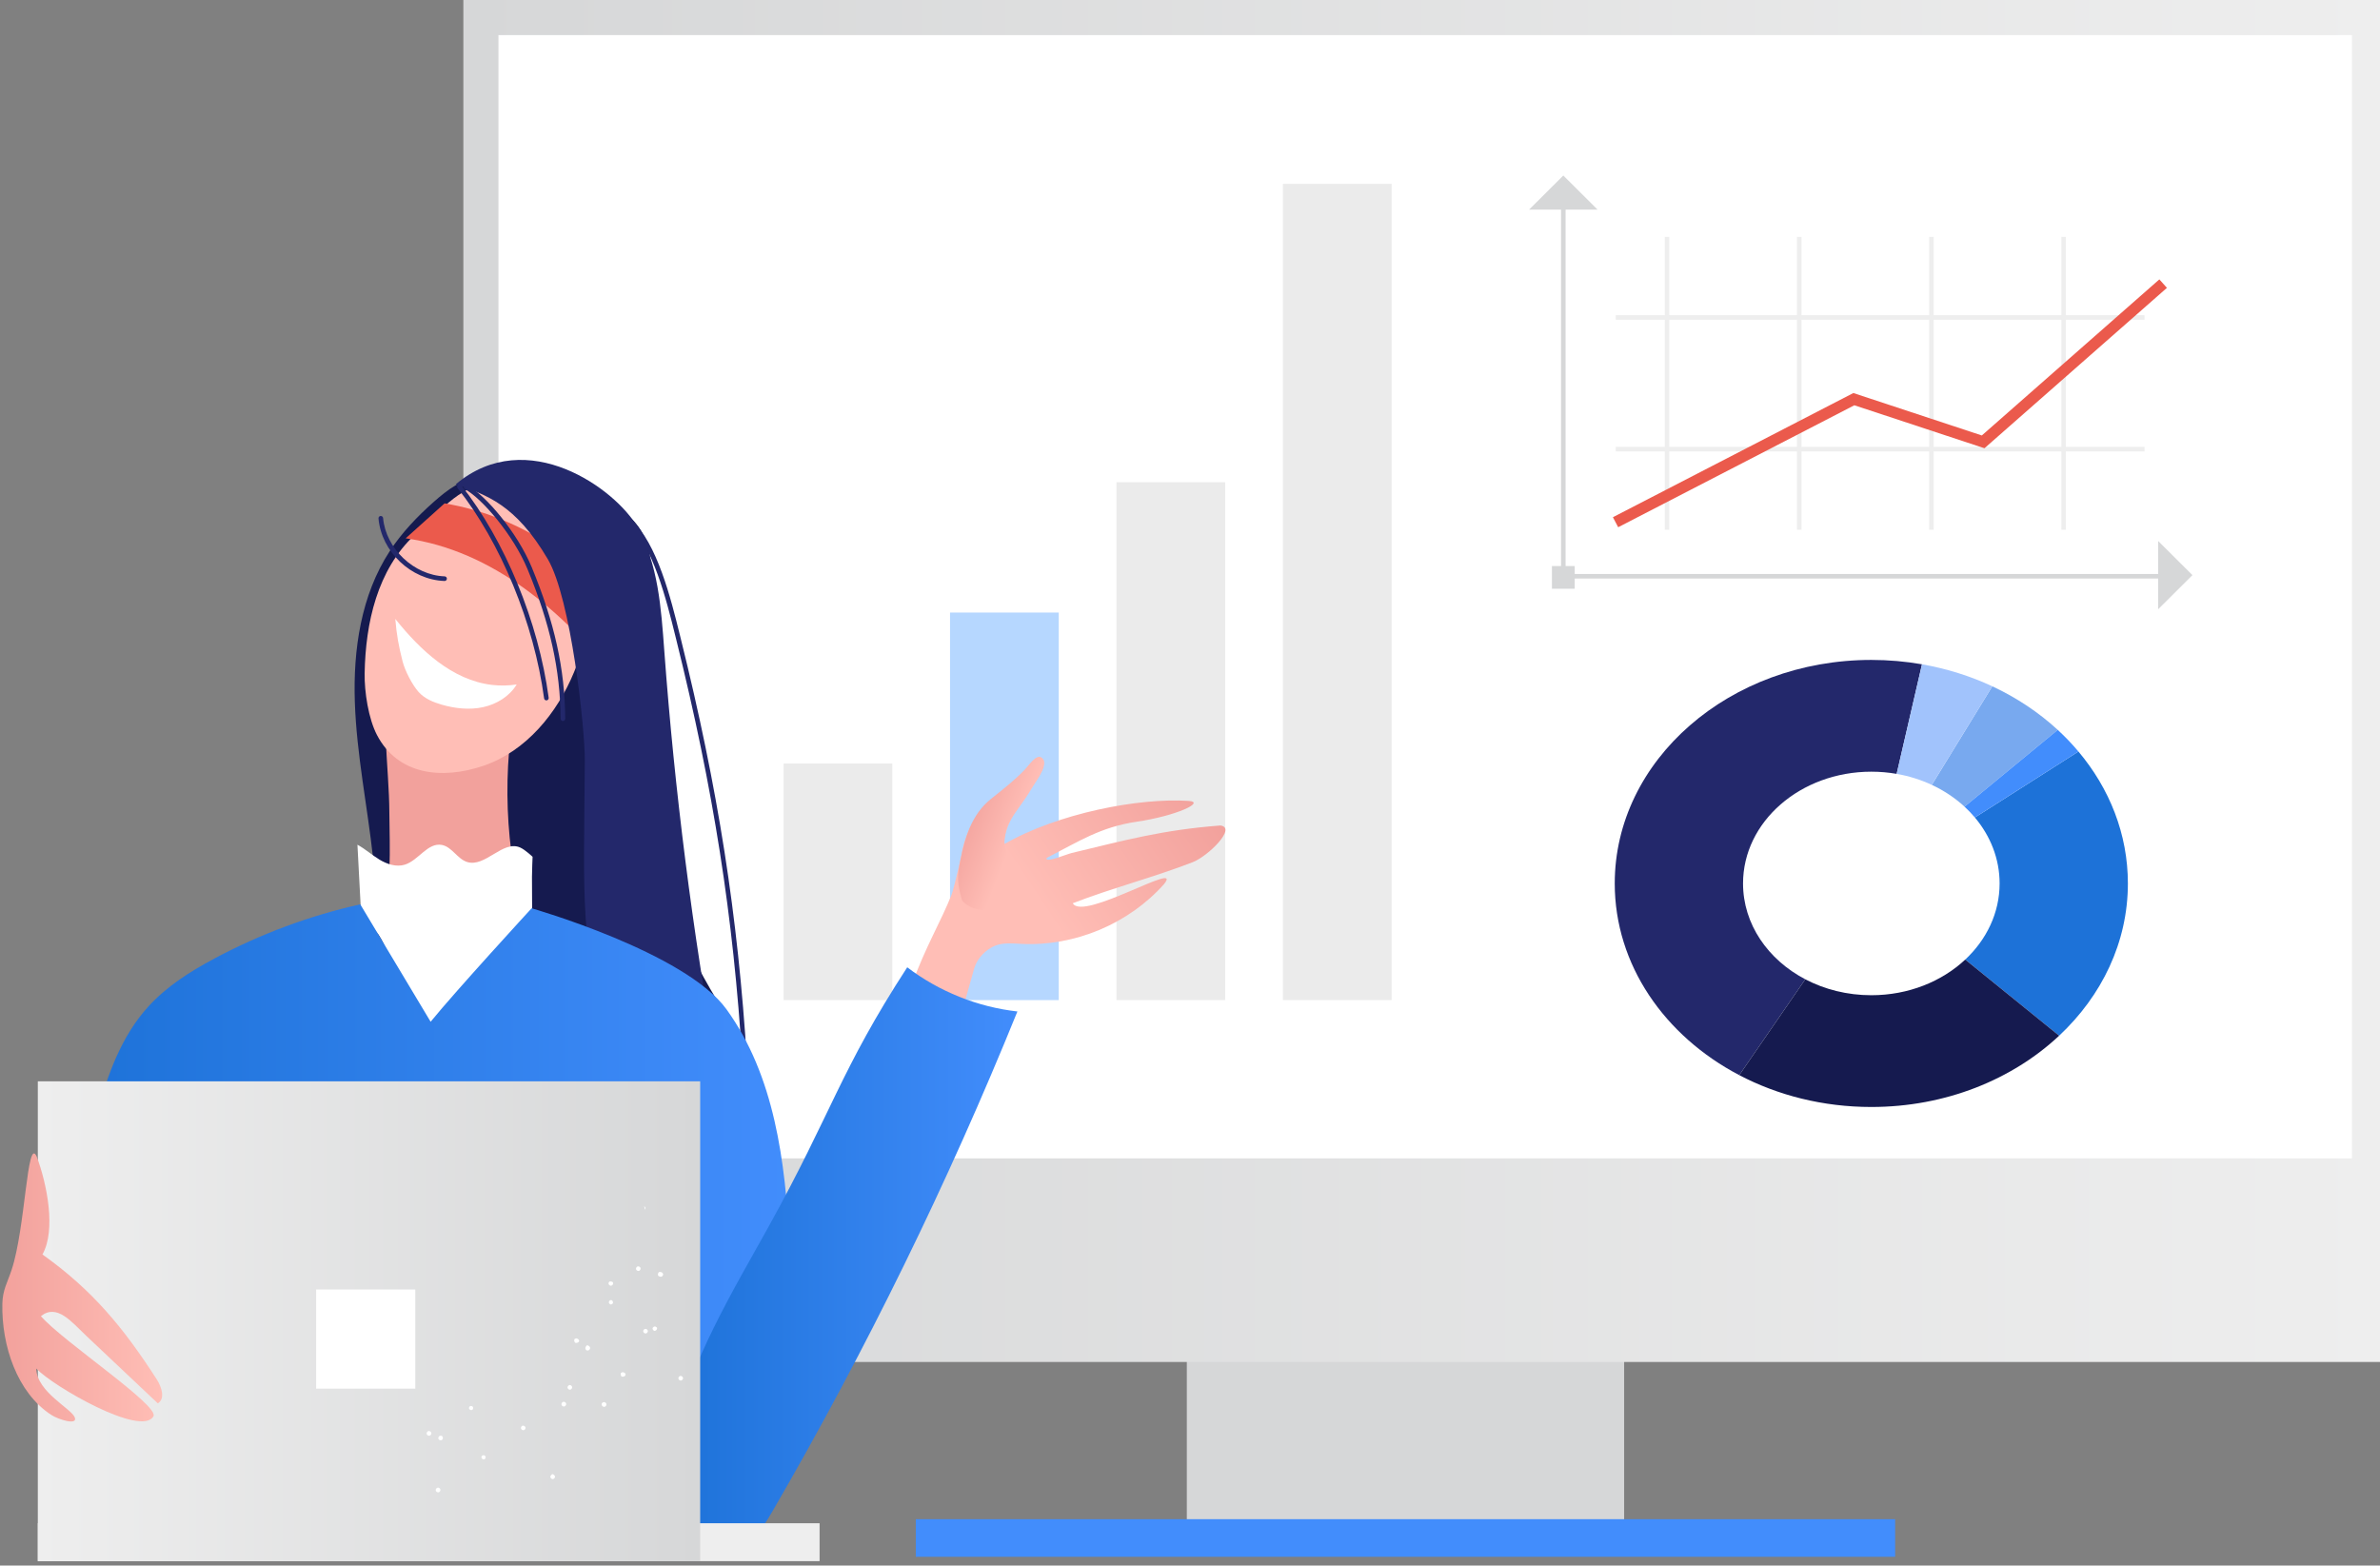
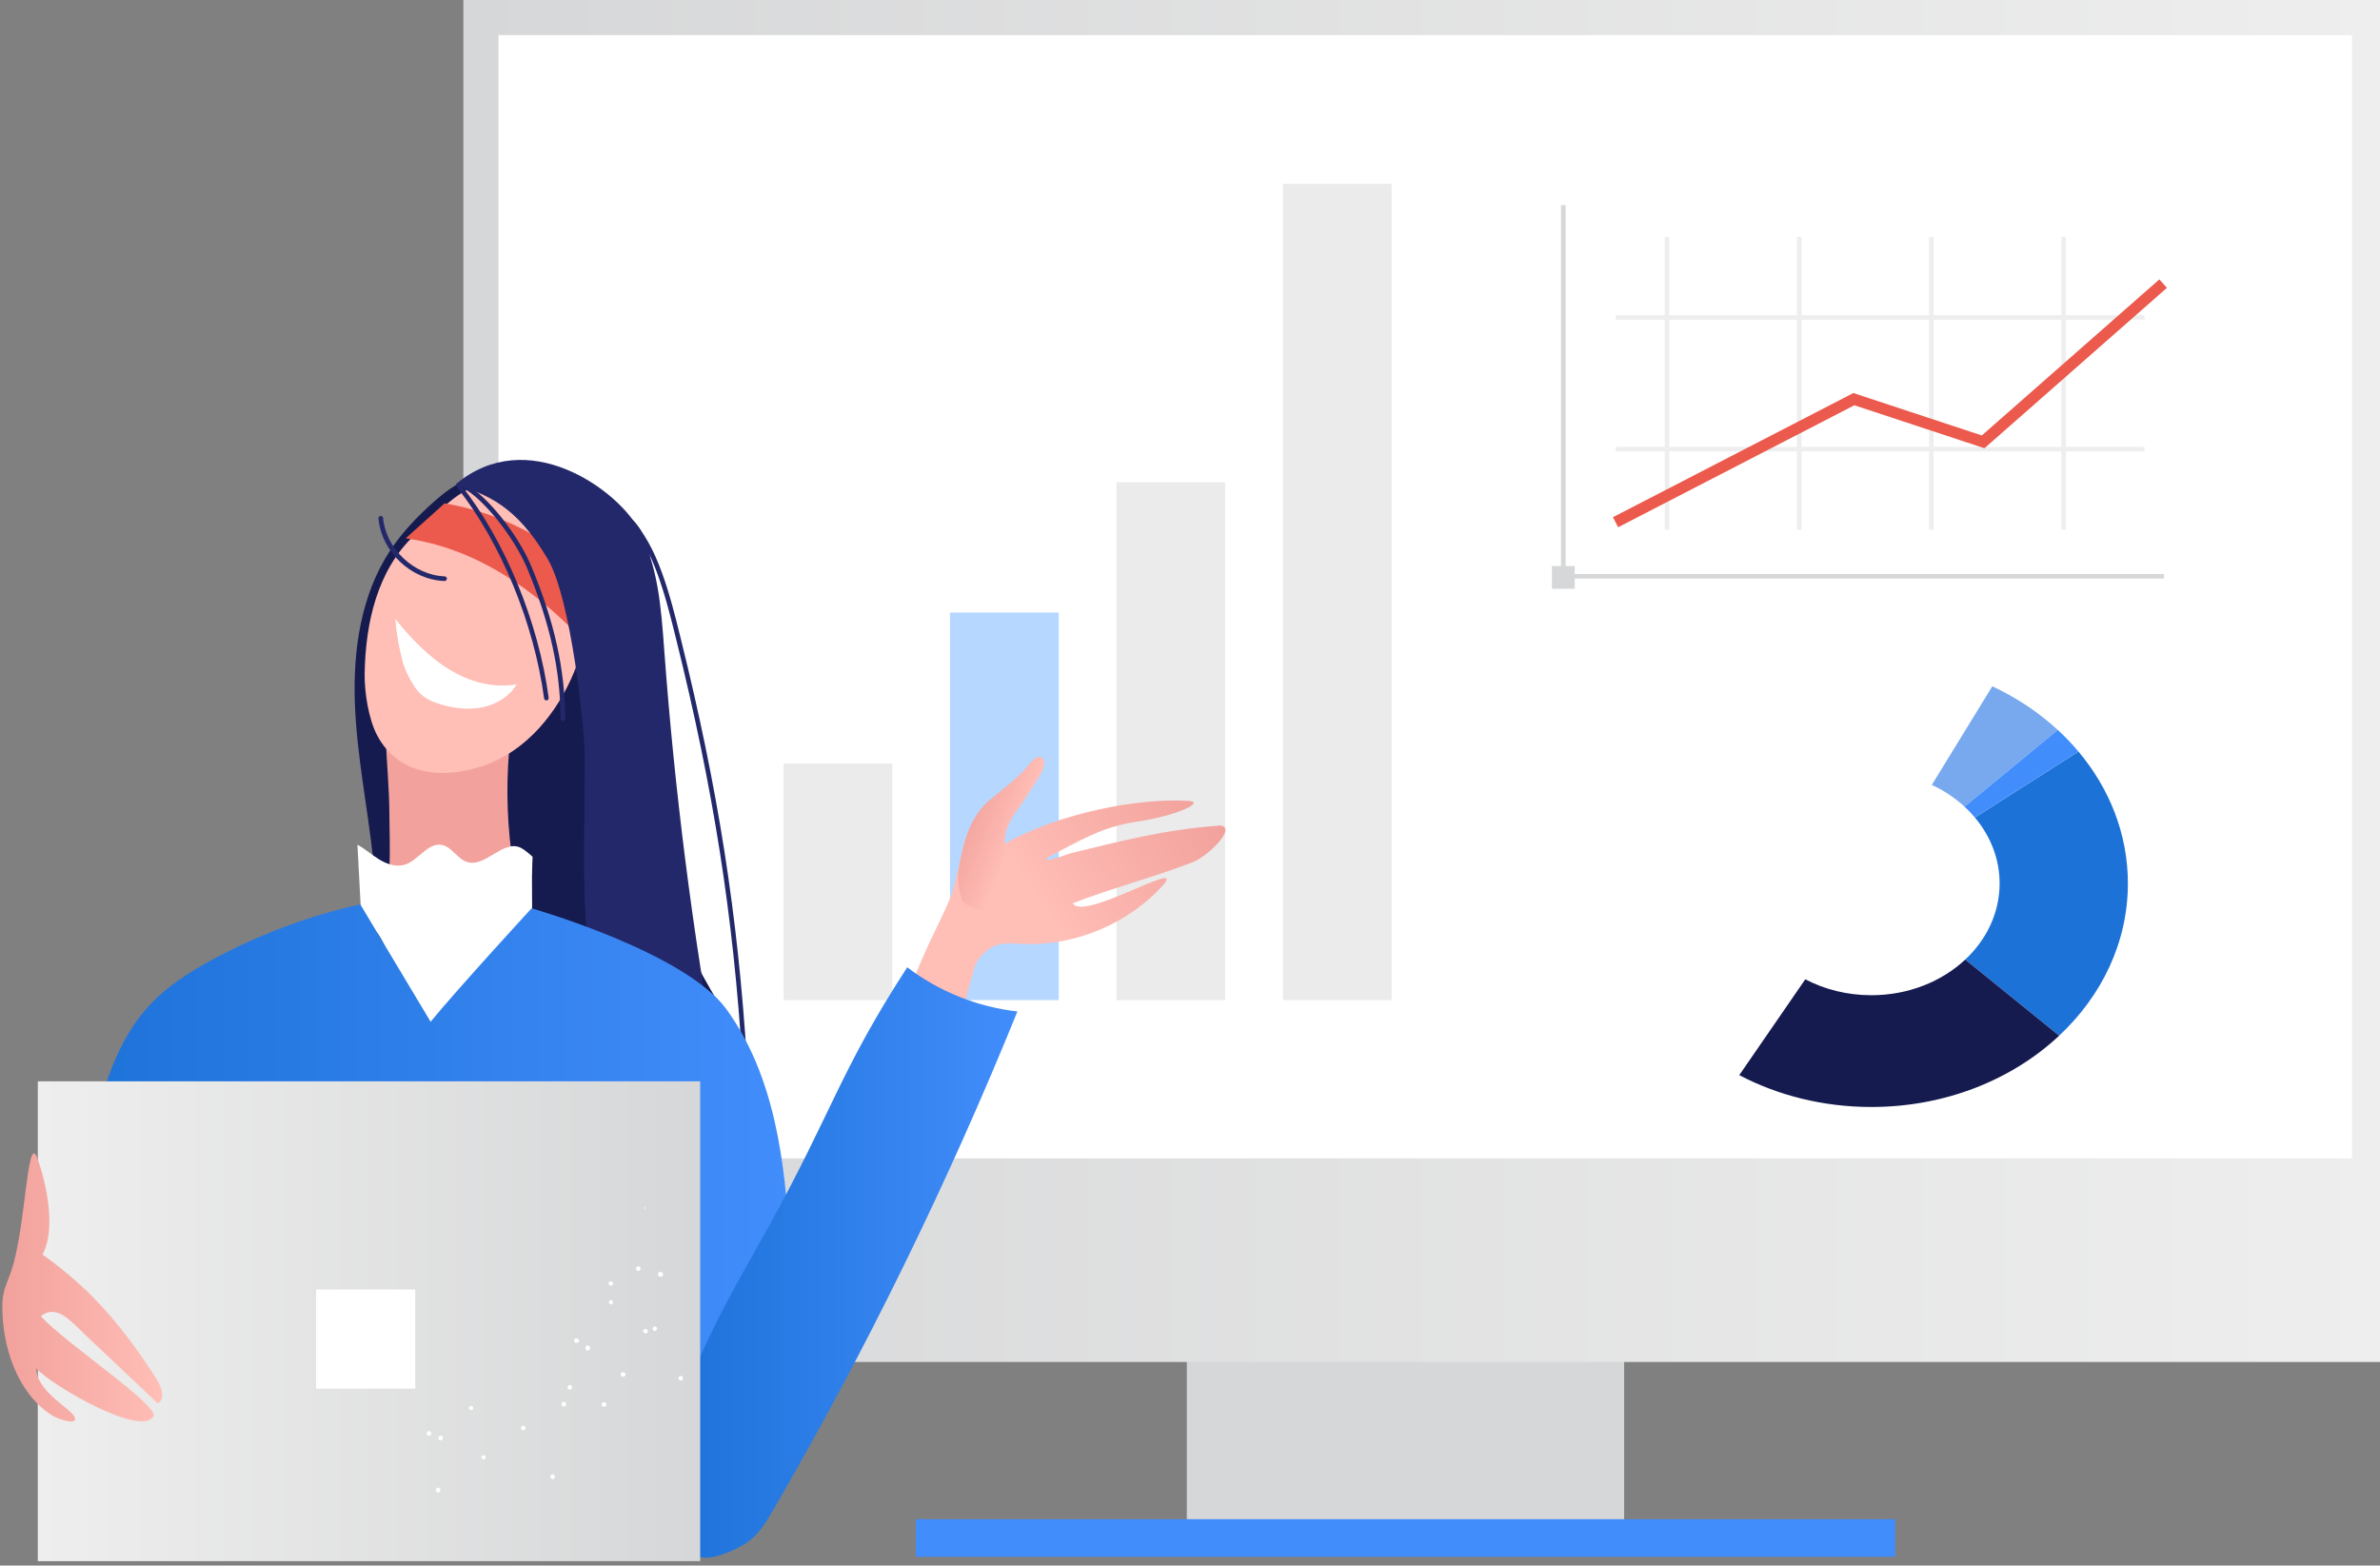
<svg xmlns="http://www.w3.org/2000/svg" width="339" height="223" viewBox="0 0 339 223" fill="none">
  <rect x="0" y="0" width="339" height="223" fill="#808080" stroke="none" />
  <path d="M169.047 149.535H231.338V218.634H169.047V149.535Z" fill="#D6D7D8" />
  <path d="M130.444 216.393L269.941 216.393V221.75L130.444 221.75V216.393Z" fill="#428DFC" />
  <path d="M66 0L339 0V194L66 194V0Z" fill="url(#paint0_linear_2001_9825)" />
  <path d="M71 5L335 5V165L71 165V5Z" fill="white" />
  <path d="M85.88 188.263C81.571 188.263 78.078 184.781 78.078 180.485C78.078 176.189 81.571 172.706 85.88 172.706C90.189 172.706 93.683 176.189 93.683 180.485C93.683 184.781 90.189 188.263 85.88 188.263Z" fill="#EEEEEE" />
  <path d="M209.83 13L100 13L100 164.438H209.83V13Z" fill="white" />
  <path d="M127.095 108.748H111.612V142.455H127.095V108.748Z" fill="#EBEBEB" />
  <path d="M150.803 87.253H135.32V142.455H150.803V87.253Z" fill="#B6D7FF" />
  <path d="M174.511 68.69H159.027V142.455H174.511V68.69Z" fill="#EBEBEB" />
  <path d="M198.219 26.19L182.736 26.19L182.736 142.455H198.219V26.19Z" fill="#EBEBEB" />
-   <path d="M257.14 139.491C251.827 136.707 248.273 131.635 248.273 125.84C248.273 117.048 256.453 109.92 266.545 109.92C267.781 109.92 268.987 110.027 270.154 110.231L273.763 94.623C271.43 94.215 269.016 94 266.545 94C246.362 94 230 108.255 230 125.84C230 137.431 237.11 147.574 247.736 153.143L257.14 139.491Z" fill="#23286B" />
  <path d="M279.822 114.903L293.099 103.966C290.406 101.486 287.261 99.383 283.778 97.757L275.162 111.799C276.903 112.611 278.476 113.663 279.822 114.903Z" fill="#78A9EF" />
  <path d="M296.047 107.049L281.296 116.444C283.509 119.078 284.818 122.326 284.818 125.84C284.818 130.03 282.959 133.841 279.921 136.684L293.297 147.528C299.372 141.842 303.09 134.22 303.09 125.84C303.09 118.811 300.474 112.316 296.047 107.049Z" fill="#1D72D8" />
-   <path d="M270.154 110.231C271.93 110.541 273.613 111.076 275.162 111.799L283.779 97.757C280.68 96.311 277.315 95.242 273.764 94.623L270.154 110.231Z" fill="#A1C3FC" />
  <path d="M266.545 141.76C263.105 141.76 259.888 140.931 257.141 139.491L247.736 153.143C253.231 156.023 259.666 157.679 266.545 157.679C277.11 157.679 286.626 153.772 293.298 147.527L279.921 136.683C276.585 139.806 271.827 141.76 266.545 141.76Z" fill="#151A4F" />
  <path d="M281.296 116.444L296.047 107.049C295.138 105.968 294.154 104.937 293.099 103.966L279.822 114.903C280.349 115.389 280.842 115.904 281.296 116.444Z" fill="#428DFC" />
  <path d="M223 29.212H222.35V81.921H223V29.212Z" fill="#D6D7D8" />
  <path d="M308.222 81.76L222.513 81.76V82.406L308.222 82.406V81.76Z" fill="#D6D7D8" />
  <path d="M224.298 80.628H221.052V83.861H224.298V80.628Z" fill="#D6D7D8" />
-   <path d="M217.797 29.859L222.675 25L227.553 29.859H217.797Z" fill="#D6D7D8" />
-   <path d="M307.406 77.062L312.284 81.921L307.406 86.78V77.062Z" fill="#D6D7D8" />
  <path d="M237.771 33.739H237.122V75.454H237.771V33.739Z" fill="#EEEEEE" />
  <path d="M256.602 33.739H255.952V75.454H256.602V33.739Z" fill="#EEEEEE" />
  <path d="M275.431 33.739H274.782V75.454H275.431V33.739Z" fill="#EEEEEE" />
  <path d="M294.262 33.739H293.612V75.454H294.262V33.739Z" fill="#EEEEEE" />
  <path d="M305.462 44.896L230.143 44.896V45.542L305.462 45.542V44.896Z" fill="#EEEEEE" />
  <path d="M305.462 63.651L230.143 63.651V64.297L305.462 64.297V63.651Z" fill="#EEEEEE" />
  <path d="M230.489 75.099L229.738 73.672L263.987 55.984L282.285 62.027L307.572 39.796L308.65 41.001L282.661 63.848L264.127 57.727L230.489 75.099Z" fill="#EB5A4C" />
  <path d="M73.486 68.394C71.816 68.008 70.103 67.619 68.404 67.837C65.862 68.163 63.695 69.794 61.777 71.494C59.424 73.581 57.23 75.877 55.511 78.51C51.426 84.772 50.288 92.547 50.543 100.019C50.798 107.49 52.333 114.853 53.148 122.285C53.994 129.984 54.067 137.769 53.365 145.483C70.538 143.018 88.141 143.574 105.123 147.12C93.91 130.828 87.309 110.451 91.258 91.073C92.43 85.323 94.244 78.541 90.28 74.215C88.109 71.845 84.777 71.007 81.646 70.283C78.925 69.653 76.206 69.024 73.486 68.394Z" fill="#151A4F" />
  <path d="M72.537 99.189C72.7 99.21 72.869 99.234 73.011 99.331C73.455 99.633 73.4 100.402 73.295 100.998C71.395 111.678 72.162 123.008 75.472 133.19C69.27 128.577 61.053 133.172 53.9 131.34C55.95 126.63 55.482 121.018 55.458 115.714C55.43 109.471 54.116 101.075 55.452 95.036C60.487 95.705 67.502 98.521 72.537 99.189Z" fill="#F2A19C" />
  <path d="M84.618 80.444C85.143 85.903 83.865 90.638 81.778 95.71C79.353 101.605 74.932 106.993 68.903 109.062C62.873 111.13 56.646 110.348 53.696 104.697C52.479 102.365 51.894 98.544 51.939 95.915C52.06 88.701 53.766 81.161 59.035 76.232C62.162 73.308 65.417 69.168 69.682 68.803C73.947 68.438 79.954 70.342 82.397 73.858C84.397 76.736 84.282 76.956 84.618 80.444Z" fill="#FFBEB6" />
  <path d="M59.62 98.563C60.474 99.515 61.71 100.028 62.94 100.38C64.844 100.923 66.875 101.147 68.811 100.727C70.746 100.307 72.577 99.189 73.597 97.492C72.429 97.675 71.234 97.697 70.059 97.556C64.399 96.878 59.864 92.608 56.303 88.157C56.506 90.477 56.774 91.983 57.349 94.229C57.683 95.533 58.723 97.56 59.62 98.563Z" fill="white" />
  <path d="M90.134 89.693C84.304 80.253 74.27 73.519 63.325 71.7C61.477 73.36 59.629 75.02 57.782 76.68C70.135 78.376 80.382 87.19 88.035 97.033C89.571 94.868 91.162 92.07 89.901 89.733C90.439 93.44 88.799 86.195 90.134 89.693Z" fill="#EB5A4C" />
  <path d="M87.226 152.862C82.432 132.809 83.186 128.916 83.297 108.299C83.322 103.712 81.321 85.245 78.027 79.647C73.407 71.796 69.25 70.493 64.92 68.978C75.132 60.415 87.771 69.759 90.762 75.041C93.752 80.324 94.171 86.623 94.618 92.678C96.097 112.697 98.634 132.638 102.215 152.389C97.216 152.24 92.207 152.398 87.226 152.862Z" fill="#23286B" />
  <path d="M80.18 102.702C80.18 102.702 80.181 102.702 80.181 102.702C80.363 102.701 80.51 102.552 80.509 102.371C80.463 95.303 78.992 88.651 75.74 80.803C73.689 75.854 69.191 70.544 66.54 69.102C66.38 69.016 66.18 69.075 66.093 69.234C66.006 69.394 66.065 69.594 66.226 69.681C68.728 71.042 73.164 76.307 75.132 81.056C78.35 88.821 79.806 95.397 79.852 102.375C79.851 102.556 79.998 102.702 80.18 102.702Z" fill="#23286B" />
  <path d="M77.825 99.763C77.839 99.763 77.854 99.763 77.869 99.76C78.05 99.736 78.176 99.57 78.152 99.39C76.703 88.593 71.928 76.991 65.689 69.111C65.576 68.97 65.369 68.944 65.227 69.057C65.084 69.17 65.059 69.377 65.173 69.52C71.343 77.312 76.066 88.791 77.499 99.477C77.52 99.643 77.662 99.763 77.825 99.763Z" fill="#23286B" />
  <path d="M106.072 151.551C106.078 151.551 106.086 151.551 106.092 151.551C106.274 151.539 106.412 151.383 106.401 151.201C105.108 130.396 102.282 112.363 96.951 90.903L96.825 90.392C95.548 85.239 93.619 77.453 89.904 73.992C89.77 73.868 89.561 73.875 89.438 74.008C89.315 74.142 89.321 74.35 89.455 74.474C93.027 77.801 94.928 85.473 96.185 90.549L96.312 91.06C101.633 112.48 104.454 130.478 105.743 151.242C105.754 151.417 105.899 151.551 106.072 151.551Z" fill="#23286B" />
  <path d="M50.913 120.321C51.106 124.002 51.3 127.681 51.494 131.362C51.503 131.519 51.527 131.703 51.664 131.779C51.75 131.826 51.856 131.814 51.955 131.801C55.792 131.289 58.018 149.186 61.888 149.135C65.986 149.081 71.731 131.106 75.803 131.568C75.793 129.346 75.784 127.125 75.773 124.903C75.77 124.113 75.859 122.043 75.859 122.043C75.859 122.043 74.837 121.063 74.114 120.731C71.636 119.591 69.128 123.604 66.527 122.78C65.135 122.339 64.378 120.63 62.944 120.354C60.929 119.964 59.621 122.555 57.661 123.163C56.453 123.538 55.133 123.098 54.052 122.444C52.971 121.79 52.025 120.924 50.913 120.321Z" fill="white" />
  <path d="M61.338 145.539C57.998 139.963 54.657 134.388 51.316 128.812C44.078 130.435 37.062 133.044 30.522 136.543C27.094 138.376 23.751 140.491 21.134 143.365C17.301 147.574 15.284 153.114 13.845 158.622C9.639 174.718 10.502 200.636 14.744 216.722C20.032 215.853 24.678 214.931 29.997 215.592C35.978 216.336 43.193 217.721 49.205 217.287C70.662 215.737 83.781 215.139 104.569 220.675C105.466 208.78 113.059 189.07 112.455 177.155C111.862 165.479 110.329 153.242 103.479 143.766C97.599 135.631 75.722 129.375 75.722 129.375C75.722 129.375 64.927 141.122 61.338 145.539Z" fill="url(#paint1_linear_2001_9825)" />
  <path d="M137.03 121.164C138.661 114.671 141.312 114.412 146.088 109.637C146.859 108.865 147.694 107.654 148.558 108.32C149.401 110.696 143.453 114.741 142.934 120.295C150.717 115.795 162.302 113.616 169.309 114.083C171.779 114.248 167.497 116.223 161.898 117.048C156.786 117.799 153.663 119.847 149.076 122.214C148.805 122.998 151.869 121.687 152.675 121.494C160.318 119.66 165.685 118.201 173.825 117.585C176.226 117.871 172.086 121.955 169.885 122.811C164.413 124.939 158.276 126.532 152.804 128.66C154.239 131.291 168.65 122.4 165.813 125.922C160.772 131.589 153.099 134.814 145.523 134.448C144.274 134.388 142.977 134.243 141.808 134.683C140.433 135.201 139.149 136.544 138.757 137.96C133.141 158.307 126.973 177.561 122.206 190.488C120.806 188.54 115.8 170.456 113.574 169.561C117.878 157.906 125.792 151.809 129.947 140.1C131.759 134.996 134.049 131.218 135.546 127.421C135.869 126.609 137.331 120.344 137.03 121.164Z" fill="url(#paint2_linear_2001_9825)" />
  <path d="M129.223 137.783C119.691 152.45 118.475 158.488 109.472 174.735C104.808 183.151 97.952 194.458 96.296 203.936C95.868 206.386 97.18 219.983 99.15 221.501C100.709 222.702 104.908 220.773 106.515 219.638C108.123 218.502 109.167 216.753 110.154 215.052C123.382 192.245 135.008 168.507 144.917 144.074C139.249 143.436 133.763 141.238 129.223 137.783Z" fill="url(#paint3_linear_2001_9825)" />
-   <path d="M5.386 216.971H116.739V222.37H5.386V216.971Z" fill="#EEEEEE" />
  <path d="M63.325 82.755C63.502 82.755 63.648 82.615 63.654 82.438C63.66 82.257 63.517 82.103 63.336 82.096C58.969 81.945 54.953 78.143 54.567 73.791C54.551 73.611 54.384 73.483 54.21 73.493C54.028 73.508 53.894 73.669 53.911 73.85C54.332 78.597 58.549 82.591 63.312 82.755C63.317 82.755 63.321 82.755 63.325 82.755Z" fill="#23286B" />
  <path d="M5.386 154.024H99.73V222.37H5.386V154.024Z" fill="url(#paint4_linear_2001_9825)" />
  <path d="M45.029 183.679H59.152V197.8H45.029V183.679Z" fill="white" />
  <path d="M21.855 201.741C20.138 204.744 7.539 197.452 5.166 194.935C5.238 198.297 10.217 200.644 10.663 201.927C11.055 203.053 8.331 202.201 7.33 201.555C2.407 198.377 0.209 191.618 0.335 185.714C0.377 183.745 1.035 182.736 1.653 180.884C3.629 174.956 3.848 161.782 5.218 164.713C6.688 168.606 8.012 175.215 6.045 178.688C13.17 183.754 17.604 189.142 22.336 196.492C23.025 197.563 23.569 199.232 22.483 199.897C19.095 196.699 15.707 193.502 12.319 190.304C10.183 188.288 8.131 185.65 5.826 187.471C8.878 191.022 22.733 200.204 21.855 201.741Z" fill="url(#paint5_linear_2001_9825)" />
  <path d="M91.235 180.774C91.186 180.958 91.036 181.075 90.853 181.026C90.669 180.976 90.552 180.827 90.601 180.643C90.651 180.46 90.8 180.343 90.983 180.392C91.168 180.441 91.285 180.59 91.235 180.774ZM78.988 210.167C79.105 210.316 79.056 210.5 78.906 210.618C78.756 210.735 78.573 210.685 78.456 210.536C78.338 210.386 78.388 210.202 78.537 210.085C78.67 209.884 78.871 210.017 78.988 210.167ZM74.795 203.209C74.912 203.359 74.863 203.543 74.713 203.66C74.564 203.777 74.38 203.728 74.263 203.578C74.145 203.429 74.195 203.245 74.345 203.127C74.411 203.027 74.678 203.059 74.795 203.209ZM89.033 195.974C88.883 196.092 88.717 196.125 88.534 196.076C88.416 195.926 88.382 195.76 88.432 195.576C88.582 195.458 88.748 195.425 88.849 195.491C89.132 195.608 89.166 195.775 89.033 195.974ZM82.412 191.16C82.263 191.277 82.096 191.311 81.913 191.261C81.795 191.112 81.761 190.945 81.811 190.761C81.961 190.644 82.127 190.61 82.228 190.676C82.511 190.793 82.562 191.042 82.412 191.16ZM62.731 212.171C62.765 212.338 62.632 212.538 62.465 212.572C62.298 212.606 62.098 212.473 62.065 212.307C62.031 212.14 62.164 211.939 62.33 211.906C62.498 211.871 62.697 212.004 62.731 212.171ZM61.437 204.103C61.471 204.27 61.338 204.471 61.172 204.504C61.005 204.538 60.804 204.405 60.771 204.239C60.737 204.072 60.87 203.872 61.036 203.838C61.203 203.803 61.404 203.937 61.437 204.103ZM93.515 189.422C93.449 189.522 93.215 189.657 93.098 189.507C92.998 189.441 92.863 189.208 93.013 189.09C93.079 188.99 93.313 188.856 93.43 189.005C93.614 189.055 93.648 189.222 93.515 189.422ZM87.282 185.657C87.215 185.757 86.981 185.891 86.865 185.742C86.765 185.676 86.647 185.526 86.78 185.325C86.846 185.225 86.996 185.108 87.197 185.24C87.315 185.391 87.349 185.557 87.282 185.657ZM69.155 207.48C69.189 207.647 69.139 207.83 68.972 207.864C68.805 207.898 68.705 207.832 68.589 207.682C68.555 207.515 68.605 207.331 68.772 207.298C68.938 207.264 69.121 207.313 69.155 207.48ZM67.381 200.465C67.414 200.632 67.365 200.815 67.198 200.849C67.031 200.882 66.931 200.816 66.814 200.666C66.781 200.499 66.83 200.316 66.997 200.282C67.163 200.249 67.347 200.298 67.381 200.465ZM81.432 197.434C81.55 197.583 81.5 197.767 81.35 197.885C81.201 198.002 81.017 197.952 80.9 197.803C80.783 197.653 80.832 197.469 80.982 197.352C81.13 197.234 81.315 197.284 81.432 197.434ZM97.224 196.131C97.341 196.281 97.292 196.465 97.142 196.582C96.992 196.699 96.808 196.65 96.692 196.5C96.574 196.351 96.624 196.167 96.773 196.049C96.923 195.932 97.106 195.982 97.224 196.131ZM92.214 189.427C92.332 189.576 92.282 189.76 92.132 189.877C91.983 189.995 91.799 189.945 91.682 189.796C91.564 189.646 91.614 189.462 91.764 189.345C91.913 189.227 92.097 189.277 92.214 189.427ZM87.272 182.622C87.389 182.772 87.339 182.956 87.19 183.073C87.04 183.191 86.856 183.141 86.739 182.991C86.622 182.842 86.671 182.658 86.821 182.541C86.987 182.506 87.171 182.556 87.272 182.622ZM63.075 204.898C63.025 205.082 62.876 205.199 62.693 205.15C62.509 205.101 62.391 204.951 62.44 204.768C62.49 204.584 62.64 204.467 62.822 204.516C62.989 204.481 63.124 204.714 63.075 204.898ZM91.757 171.817C91.958 171.951 91.992 172.117 91.859 172.317L91.757 171.817ZM80.64 199.938C80.674 200.105 80.541 200.305 80.375 200.339C80.208 200.373 80.007 200.24 79.974 200.074C79.941 199.908 80.073 199.706 80.239 199.673C80.405 199.639 80.606 199.771 80.64 199.938ZM86.378 199.986C86.412 200.153 86.279 200.353 86.113 200.387C85.946 200.421 85.745 200.288 85.712 200.122C85.678 199.955 85.728 199.772 85.977 199.721C86.143 199.687 86.343 199.819 86.378 199.986ZM84.049 191.955C84.083 192.122 83.95 192.323 83.784 192.356C83.617 192.39 83.434 192.341 83.383 192.091C83.35 191.924 83.483 191.724 83.632 191.606C83.815 191.655 84.016 191.788 84.049 191.955ZM94.39 181.348C94.507 181.498 94.458 181.682 94.308 181.799C94.159 181.917 93.975 181.867 93.774 181.734C93.657 181.584 93.706 181.4 93.84 181.199C94.089 181.149 94.273 181.198 94.39 181.348ZM91.102 180.541C91.136 180.708 91.07 180.808 91.003 180.909C90.836 180.943 90.736 180.877 90.635 180.81C90.602 180.643 90.667 180.543 90.734 180.442C90.901 180.409 91.085 180.458 91.102 180.541Z" fill="white" />
  <path d="M139.093 129.488C138.016 129.204 137.104 128.531 136.998 128.139C136.75 127.219 136.5 126.29 136.466 125.339C136.432 124.417 136.601 123.501 136.781 122.596C137.452 119.214 138.436 115.985 141.122 113.823C142.796 112.477 144.502 111.177 145.979 109.617C146.567 108.996 147.562 107.444 148.299 107.877C149.587 108.632 147.745 110.937 146.994 112.228C145.801 114.28 144.781 115.324 143.587 117.377C143.315 117.846 143.136 119.229 143.08 119.77C143.032 120.239 143.332 121.141 143.432 121.603C143.694 122.821 143.791 124.075 143.718 125.318C143.669 126.153 143.531 127.016 143.052 127.701C142.106 129.052 140.687 129.909 139.093 129.488Z" fill="url(#paint6_linear_2001_9825)" />
  <defs>
    <linearGradient id="paint0_linear_2001_9825" x1="339" y1="97" x2="65.999" y2="97" gradientUnits="userSpaceOnUse">
      <stop stop-color="#EEEEEE" />
      <stop offset="1" stop-color="#D6D7D8" />
    </linearGradient>
    <linearGradient id="paint1_linear_2001_9825" x1="112.489" y1="174.743" x2="11.092" y2="174.743" gradientUnits="userSpaceOnUse">
      <stop stop-color="#428DFC" />
      <stop offset="1" stop-color="#1D72D8" />
    </linearGradient>
    <linearGradient id="paint2_linear_2001_9825" x1="153.578" y1="136.933" x2="176.707" y2="121.54" gradientUnits="userSpaceOnUse">
      <stop stop-color="#FFBEB6" />
      <stop offset="1" stop-color="#F2A19C" />
    </linearGradient>
    <linearGradient id="paint3_linear_2001_9825" x1="144.917" y1="179.832" x2="96.215" y2="179.832" gradientUnits="userSpaceOnUse">
      <stop stop-color="#428DFC" />
      <stop offset="1" stop-color="#1D72D8" />
    </linearGradient>
    <linearGradient id="paint4_linear_2001_9825" x1="99.73" y1="188.197" x2="5.386" y2="188.197" gradientUnits="userSpaceOnUse">
      <stop stop-color="#D6D7D8" />
      <stop offset="1" stop-color="#EEEEEE" />
    </linearGradient>
    <linearGradient id="paint5_linear_2001_9825" x1="23.099" y1="183.385" x2="0.33" y2="183.385" gradientUnits="userSpaceOnUse">
      <stop stop-color="#FFBEB6" />
      <stop offset="1" stop-color="#F2A19C" />
    </linearGradient>
    <linearGradient id="paint6_linear_2001_9825" x1="144.553" y1="119.035" x2="136.986" y2="116.04" gradientUnits="userSpaceOnUse">
      <stop stop-color="#FFBEB6" />
      <stop offset="1" stop-color="#F2A19C" />
    </linearGradient>
  </defs>
</svg>